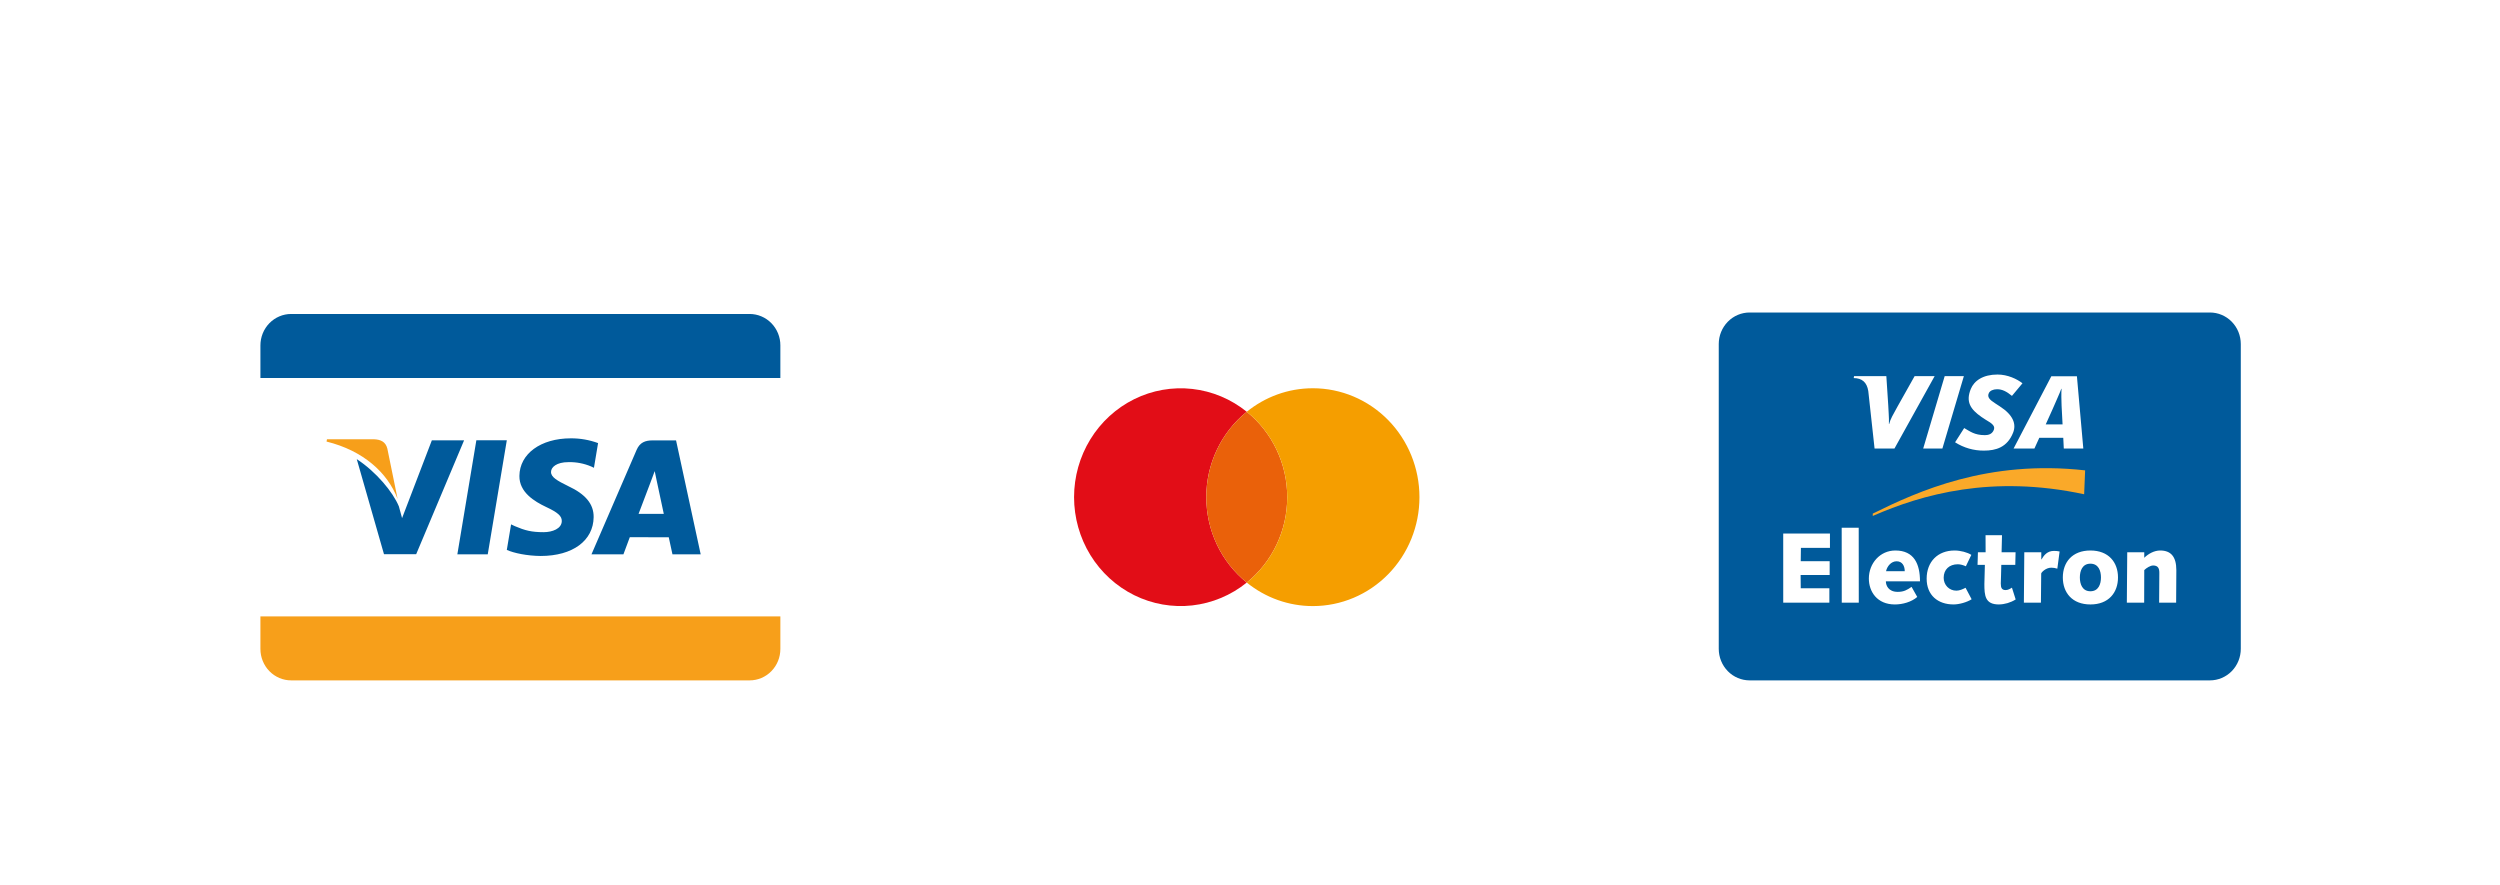
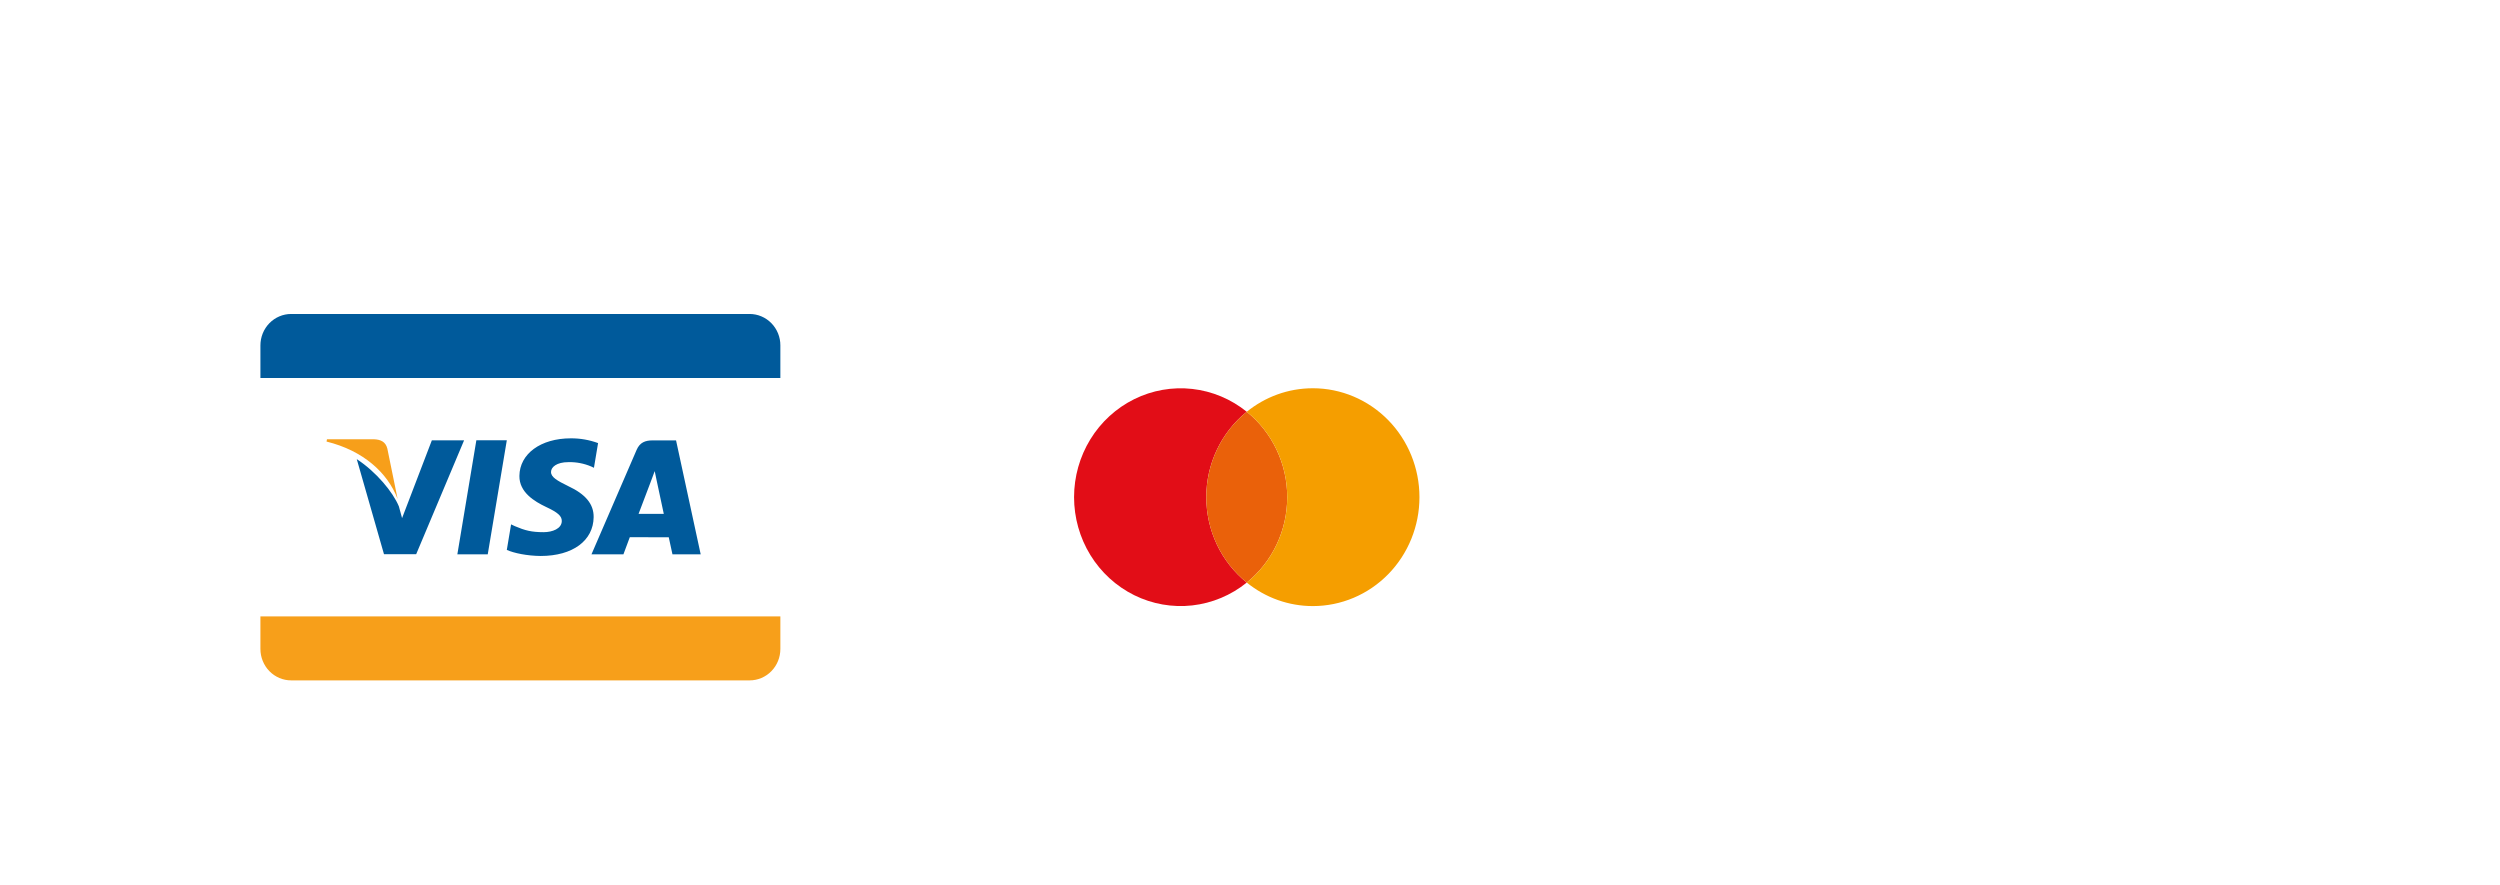
<svg xmlns="http://www.w3.org/2000/svg" width="192" height="68" viewBox="0 0 192 68" fill="none">
  <g filter="url(#filter0_d_267_70)">
    <path d="M115.877 45.831C115.877 46.473 115.627 47.089 115.183 47.544C114.738 47.998 114.135 48.253 113.507 48.253H78.154C77.526 48.253 76.923 47.998 76.478 47.544C76.034 47.089 75.784 46.473 75.784 45.831V22.423C75.784 22.105 75.845 21.79 75.964 21.496C76.083 21.202 76.258 20.935 76.478 20.71C76.698 20.485 76.96 20.306 77.247 20.184C77.535 20.063 77.843 20 78.154 20H113.507C114.135 20 114.738 20.255 115.183 20.709C115.627 21.164 115.877 21.78 115.877 22.422V45.832V45.831Z" fill="white" />
  </g>
  <g filter="url(#filter1_d_267_70)">
    <path d="M92.642 34.183C92.641 32.921 92.92 31.674 93.459 30.538C93.997 29.402 94.781 28.405 95.75 27.623C94.544 26.648 93.093 26.041 91.565 25.87C90.036 25.699 88.491 25.971 87.107 26.656C85.723 27.341 84.556 28.41 83.739 29.741C82.922 31.072 82.489 32.612 82.488 34.183C82.489 35.754 82.922 37.294 83.739 38.625C84.556 39.956 85.724 41.025 87.108 41.71C88.492 42.395 90.037 42.667 91.566 42.496C93.094 42.324 94.545 41.717 95.751 40.742C94.782 39.96 93.998 38.964 93.46 37.828C92.921 36.692 92.642 35.446 92.643 34.184" fill="#E20D17" />
  </g>
  <g filter="url(#filter2_d_267_70)">
    <path d="M92.642 34.183C92.641 35.445 92.92 36.691 93.459 37.827C93.997 38.963 94.78 39.959 95.75 40.741C96.719 39.959 97.503 38.963 98.041 37.827C98.58 36.691 98.859 35.445 98.858 34.183C98.859 32.921 98.58 31.674 98.041 30.538C97.503 29.402 96.72 28.405 95.75 27.623C94.78 28.405 93.997 29.402 93.458 30.538C92.92 31.674 92.641 32.921 92.642 34.183Z" fill="#EA610A" />
  </g>
  <g filter="url(#filter3_d_267_70)">
    <path d="M100.828 25.818C98.91 25.818 97.147 26.494 95.751 27.624C96.721 28.407 97.504 29.403 98.043 30.54C98.581 31.676 98.86 32.922 98.859 34.184C98.86 35.446 98.581 36.692 98.042 37.827C97.504 38.963 96.721 39.959 95.751 40.74C97.195 41.912 98.984 42.549 100.828 42.547C102.999 42.547 105.081 41.666 106.617 40.097C108.152 38.529 109.014 36.401 109.014 34.183C109.014 31.965 108.152 29.837 106.617 28.268C105.081 26.7 102.999 25.818 100.828 25.818Z" fill="#F59E00" />
  </g>
  <g filter="url(#filter4_d_267_70)">
-     <path d="M172.093 45.831C172.093 46.473 171.843 47.089 171.399 47.544C170.954 47.998 170.351 48.253 169.723 48.253H134.37C133.742 48.253 133.139 47.998 132.694 47.544C132.25 47.089 132 46.473 132 45.831V22.423C132 22.105 132.061 21.79 132.18 21.496C132.299 21.202 132.474 20.935 132.694 20.71C132.914 20.485 133.175 20.306 133.463 20.184C133.751 20.063 134.059 20 134.37 20H169.723C170.351 20 170.954 20.255 171.399 20.709C171.843 21.164 172.093 21.78 172.093 22.422V45.832V45.831Z" fill="#005A9B" />
-   </g>
+     </g>
  <g filter="url(#filter5_d_267_70)">
-     <path d="M143.829 35.625C147.638 33.957 152.984 32.445 160.063 33.959L160.138 32.124C152.668 31.291 147.309 33.722 143.829 35.444V35.625Z" fill="#FAA929" />
-   </g>
+     </g>
  <g filter="url(#filter6_d_267_70)">
-     <path d="M136.951 36.973H140.54V38.077H138.31L138.296 39.098H140.518V40.158H138.287L138.297 41.178H140.495V42.284H136.952L136.951 36.973ZM141.442 36.528H142.749L142.754 42.284H141.447L141.442 36.528ZM146.284 39.866C146.284 39.468 146.097 39.106 145.66 39.106C145.247 39.106 144.932 39.482 144.848 39.866H146.284ZM147.245 41.846C146.802 42.23 146.126 42.422 145.526 42.422C144.15 42.422 143.528 41.425 143.528 40.434C143.528 39.267 144.384 38.278 145.563 38.278C147.005 38.278 147.455 39.321 147.455 40.648H144.835C144.835 40.948 145.021 41.455 145.743 41.455C146.202 41.455 146.457 41.317 146.809 41.071L147.245 41.846ZM151.422 42.023C151.062 42.253 150.468 42.421 150.032 42.421C148.83 42.421 147.967 41.715 147.967 40.442C147.967 39.137 148.823 38.278 150.114 38.278C150.564 38.278 151.107 38.423 151.399 38.615L150.978 39.49C150.783 39.406 150.573 39.336 150.362 39.336C149.709 39.336 149.274 39.736 149.274 40.373C149.274 40.925 149.693 41.363 150.25 41.363C150.498 41.363 150.746 41.248 150.955 41.14L151.422 42.023ZM151.904 38.416H152.495L152.49 37.104H153.753L153.722 38.416H154.796L154.774 39.383H153.7C153.7 39.92 153.661 40.488 153.661 40.818C153.661 41.156 153.745 41.317 154.038 41.317C154.218 41.317 154.369 41.225 154.517 41.133L154.804 42.038C154.415 42.281 153.969 42.414 153.512 42.422C152.453 42.422 152.4 41.739 152.4 40.849C152.4 40.373 152.438 39.897 152.438 39.383H151.875L151.904 38.416ZM155.466 38.416H156.771V38.961H156.788C156.982 38.631 157.238 38.309 157.749 38.309C157.892 38.309 158.041 38.324 158.178 38.354L158.003 39.674C157.853 39.624 157.696 39.599 157.537 39.598C157.102 39.598 156.764 39.974 156.764 40.051L156.743 42.284H155.434L155.466 38.416ZM160.544 41.409C161.167 41.409 161.354 40.856 161.354 40.349C161.354 39.844 161.167 39.291 160.544 39.291C159.92 39.291 159.733 39.844 159.733 40.349C159.733 40.856 159.92 41.409 160.544 41.409ZM160.544 38.278C161.94 38.278 162.662 39.183 162.662 40.348C162.662 41.516 161.94 42.422 160.544 42.422C159.146 42.422 158.425 41.516 158.425 40.349C158.425 39.183 159.146 38.278 160.544 38.278ZM163.372 38.416H164.679V38.838C164.98 38.538 165.437 38.278 165.902 38.278C166.707 38.278 167.143 38.73 167.143 39.79C167.143 40.58 167.135 41.432 167.127 42.284H165.821C165.829 41.539 165.837 40.787 165.837 39.989C165.837 39.675 165.753 39.429 165.362 39.429C165.151 39.429 164.852 39.613 164.679 39.782L164.672 42.284H163.341L163.372 38.416ZM147.701 30.448L149.352 24.886H150.825L149.175 30.448H147.701ZM147.042 24.887L145.717 27.245C145.38 27.863 145.183 28.175 145.088 28.565H145.068C145.091 28.07 145.023 27.463 145.017 27.119L144.871 24.887H142.392L142.365 25.037C143.002 25.037 143.38 25.364 143.484 26.033L143.967 30.448H145.494L148.58 24.888H147.043L147.042 24.887ZM158.33 27.167C158.313 26.757 158.301 26.198 158.327 25.86H158.306C158.216 26.137 157.83 26.965 157.661 27.374L157.113 28.592L158.405 28.593L158.33 27.167ZM158.499 30.448L158.459 29.621H156.619L156.243 30.448H154.643L157.543 24.896H159.507L159.998 30.448H158.499ZM152.372 30.607C151.587 30.615 150.816 30.393 150.15 29.968L150.85 28.874C151.293 29.127 151.64 29.419 152.439 29.419C152.696 29.419 152.944 29.35 153.085 29.101C153.29 28.74 153.038 28.544 152.462 28.211L152.178 28.023C151.325 27.427 150.956 26.862 151.357 25.874C151.615 25.242 152.292 24.764 153.41 24.764C154.182 24.764 154.904 25.104 155.326 25.437L154.518 26.404C154.107 26.065 153.767 25.893 153.376 25.893C153.066 25.893 152.83 26.015 152.748 26.18C152.595 26.491 152.798 26.703 153.247 26.987L153.584 27.207C154.621 27.875 154.867 28.574 154.606 29.229C154.16 30.355 153.286 30.607 152.372 30.607Z" fill="white" />
+     <path d="M136.951 36.973H140.54V38.077H138.31L138.296 39.098H140.518V40.158H138.287L138.297 41.178H140.495V42.284H136.952L136.951 36.973ZM141.442 36.528H142.749L142.754 42.284H141.447L141.442 36.528ZM146.284 39.866C146.284 39.468 146.097 39.106 145.66 39.106C145.247 39.106 144.932 39.482 144.848 39.866H146.284ZM147.245 41.846C146.802 42.23 146.126 42.422 145.526 42.422C144.15 42.422 143.528 41.425 143.528 40.434C143.528 39.267 144.384 38.278 145.563 38.278C147.005 38.278 147.455 39.321 147.455 40.648H144.835C144.835 40.948 145.021 41.455 145.743 41.455C146.202 41.455 146.457 41.317 146.809 41.071L147.245 41.846ZM151.422 42.023C151.062 42.253 150.468 42.421 150.032 42.421C148.83 42.421 147.967 41.715 147.967 40.442C150.564 38.278 151.107 38.423 151.399 38.615L150.978 39.49C150.783 39.406 150.573 39.336 150.362 39.336C149.709 39.336 149.274 39.736 149.274 40.373C149.274 40.925 149.693 41.363 150.25 41.363C150.498 41.363 150.746 41.248 150.955 41.14L151.422 42.023ZM151.904 38.416H152.495L152.49 37.104H153.753L153.722 38.416H154.796L154.774 39.383H153.7C153.7 39.92 153.661 40.488 153.661 40.818C153.661 41.156 153.745 41.317 154.038 41.317C154.218 41.317 154.369 41.225 154.517 41.133L154.804 42.038C154.415 42.281 153.969 42.414 153.512 42.422C152.453 42.422 152.4 41.739 152.4 40.849C152.4 40.373 152.438 39.897 152.438 39.383H151.875L151.904 38.416ZM155.466 38.416H156.771V38.961H156.788C156.982 38.631 157.238 38.309 157.749 38.309C157.892 38.309 158.041 38.324 158.178 38.354L158.003 39.674C157.853 39.624 157.696 39.599 157.537 39.598C157.102 39.598 156.764 39.974 156.764 40.051L156.743 42.284H155.434L155.466 38.416ZM160.544 41.409C161.167 41.409 161.354 40.856 161.354 40.349C161.354 39.844 161.167 39.291 160.544 39.291C159.92 39.291 159.733 39.844 159.733 40.349C159.733 40.856 159.92 41.409 160.544 41.409ZM160.544 38.278C161.94 38.278 162.662 39.183 162.662 40.348C162.662 41.516 161.94 42.422 160.544 42.422C159.146 42.422 158.425 41.516 158.425 40.349C158.425 39.183 159.146 38.278 160.544 38.278ZM163.372 38.416H164.679V38.838C164.98 38.538 165.437 38.278 165.902 38.278C166.707 38.278 167.143 38.73 167.143 39.79C167.143 40.58 167.135 41.432 167.127 42.284H165.821C165.829 41.539 165.837 40.787 165.837 39.989C165.837 39.675 165.753 39.429 165.362 39.429C165.151 39.429 164.852 39.613 164.679 39.782L164.672 42.284H163.341L163.372 38.416ZM147.701 30.448L149.352 24.886H150.825L149.175 30.448H147.701ZM147.042 24.887L145.717 27.245C145.38 27.863 145.183 28.175 145.088 28.565H145.068C145.091 28.07 145.023 27.463 145.017 27.119L144.871 24.887H142.392L142.365 25.037C143.002 25.037 143.38 25.364 143.484 26.033L143.967 30.448H145.494L148.58 24.888H147.043L147.042 24.887ZM158.33 27.167C158.313 26.757 158.301 26.198 158.327 25.86H158.306C158.216 26.137 157.83 26.965 157.661 27.374L157.113 28.592L158.405 28.593L158.33 27.167ZM158.499 30.448L158.459 29.621H156.619L156.243 30.448H154.643L157.543 24.896H159.507L159.998 30.448H158.499ZM152.372 30.607C151.587 30.615 150.816 30.393 150.15 29.968L150.85 28.874C151.293 29.127 151.64 29.419 152.439 29.419C152.696 29.419 152.944 29.35 153.085 29.101C153.29 28.74 153.038 28.544 152.462 28.211L152.178 28.023C151.325 27.427 150.956 26.862 151.357 25.874C151.615 25.242 152.292 24.764 153.41 24.764C154.182 24.764 154.904 25.104 155.326 25.437L154.518 26.404C154.107 26.065 153.767 25.893 153.376 25.893C153.066 25.893 152.83 26.015 152.748 26.18C152.595 26.491 152.798 26.703 153.247 26.987L153.584 27.207C154.621 27.875 154.867 28.574 154.606 29.229C154.16 30.355 153.286 30.607 152.372 30.607Z" fill="white" />
  </g>
  <g filter="url(#filter7_d_267_70)">
    <path d="M60.093 45.942C60.093 46.585 59.843 47.201 59.399 47.655C58.954 48.109 58.351 48.364 57.723 48.364H22.37C21.742 48.364 21.139 48.109 20.694 47.655C20.25 47.201 20 46.585 20 45.942V22.534C20 22.216 20.061 21.901 20.18 21.607C20.299 21.313 20.474 21.046 20.694 20.821C20.914 20.596 21.175 20.418 21.463 20.296C21.751 20.174 22.059 20.111 22.37 20.111H57.723C58.351 20.111 58.954 20.366 59.399 20.821C59.843 21.275 60.093 21.891 60.093 22.533V45.943V45.942Z" fill="white" />
  </g>
  <g filter="url(#filter8_d_267_70)">
    <path d="M30.537 34.319L29.747 30.449C29.613 29.916 29.221 29.757 28.73 29.736H25.111L25.079 29.912C27.898 30.61 29.762 32.295 30.537 34.318" fill="#F79F1A" />
  </g>
  <g filter="url(#filter9_d_267_70)">
    <path d="M38.923 29.814H36.584L35.125 38.571H37.459L38.923 29.814ZM31.963 38.562L35.641 29.82H33.165L30.879 35.792L30.634 34.891C30.186 33.806 28.905 32.245 27.399 31.261L29.491 38.565L31.963 38.562ZM45.592 35.708C45.601 34.714 44.976 33.955 43.63 33.329C42.812 32.924 42.312 32.654 42.319 32.244C42.319 31.882 42.741 31.492 43.656 31.492C44.255 31.478 44.85 31.592 45.404 31.827L45.615 31.927L45.932 30.029C45.261 29.783 44.552 29.659 43.838 29.664C41.53 29.664 39.905 30.851 39.89 32.554C39.876 33.812 41.052 34.514 41.938 34.934C42.847 35.359 43.152 35.634 43.145 36.017C43.14 36.604 42.421 36.871 41.75 36.871C40.814 36.871 40.319 36.739 39.55 36.412L39.251 36.272L38.923 38.234C39.468 38.478 40.476 38.69 41.523 38.699C43.979 38.699 45.574 37.527 45.592 35.709V35.708ZM49.97 33.017C49.959 33.041 50.164 32.511 50.281 32.181L50.439 32.937L50.979 35.466H49.042C49.234 34.962 49.971 33.016 49.971 33.016L49.97 33.017ZM48.369 37.258L51.36 37.261C51.431 37.566 51.645 38.574 51.645 38.574H53.813L51.921 29.822H50.117C49.556 29.822 49.141 29.978 48.894 30.547L45.425 38.573H47.879C47.879 38.573 48.278 37.493 48.369 37.257V37.258Z" fill="#005A9B" />
  </g>
  <g filter="url(#filter10_d_267_70)">
    <path d="M57.571 20.113H22.361C22.051 20.113 21.744 20.175 21.457 20.297C21.171 20.418 20.91 20.596 20.691 20.82C20.472 21.044 20.298 21.311 20.179 21.603C20.061 21.896 20 22.21 20 22.527V25.03H59.932V22.526C59.933 22.209 59.872 21.895 59.753 21.603C59.634 21.31 59.461 21.044 59.241 20.82C59.022 20.596 58.761 20.418 58.475 20.297C58.188 20.175 57.881 20.113 57.571 20.113Z" fill="#005A9B" />
  </g>
  <g filter="url(#filter11_d_267_70)">
    <path d="M57.571 48.253H22.361C22.052 48.253 21.744 48.191 21.458 48.07C21.171 47.948 20.911 47.771 20.692 47.547C20.472 47.323 20.299 47.057 20.18 46.764C20.061 46.471 20 46.158 20 45.841V43.338H59.932V45.841C59.932 46.158 59.871 46.471 59.753 46.764C59.634 47.057 59.46 47.323 59.241 47.547C59.022 47.771 58.761 47.948 58.475 48.07C58.188 48.191 57.881 48.253 57.571 48.253Z" fill="#F79F1A" />
  </g>
  <defs>
    <filter id="filter0_d_267_70" x="71.784" y="20" width="48.093" height="36.254" filterUnits="userSpaceOnUse" color-interpolation-filters="sRGB">
      <feFlood flood-opacity="0" result="BackgroundImageFix" />
      <feColorMatrix in="SourceAlpha" type="matrix" values="0 0 0 0 0 0 0 0 0 0 0 0 0 0 0 0 0 0 127 0" result="hardAlpha" />
      <feOffset dy="4" />
      <feGaussianBlur stdDeviation="2" />
      <feColorMatrix type="matrix" values="0 0 0 0 0 0 0 0 0 0 0 0 0 0 0 0 0 0 0.25 0" />
      <feBlend mode="normal" in2="BackgroundImageFix" result="effect1_dropShadow_267_70" />
      <feBlend mode="normal" in="SourceGraphic" in2="effect1_dropShadow_267_70" result="shape" />
    </filter>
    <filter id="filter1_d_267_70" x="78.488" y="25.82" width="21.263" height="24.725" filterUnits="userSpaceOnUse" color-interpolation-filters="sRGB">
      <feFlood flood-opacity="0" result="BackgroundImageFix" />
      <feColorMatrix in="SourceAlpha" type="matrix" values="0 0 0 0 0 0 0 0 0 0 0 0 0 0 0 0 0 0 127 0" result="hardAlpha" />
      <feOffset dy="4" />
      <feGaussianBlur stdDeviation="2" />
      <feColorMatrix type="matrix" values="0 0 0 0 0 0 0 0 0 0 0 0 0 0 0 0 0 0 0.25 0" />
      <feBlend mode="normal" in2="BackgroundImageFix" result="effect1_dropShadow_267_70" />
      <feBlend mode="normal" in="SourceGraphic" in2="effect1_dropShadow_267_70" result="shape" />
    </filter>
    <filter id="filter2_d_267_70" x="88.642" y="27.623" width="14.217" height="21.117" filterUnits="userSpaceOnUse" color-interpolation-filters="sRGB">
      <feFlood flood-opacity="0" result="BackgroundImageFix" />
      <feColorMatrix in="SourceAlpha" type="matrix" values="0 0 0 0 0 0 0 0 0 0 0 0 0 0 0 0 0 0 127 0" result="hardAlpha" />
      <feOffset dy="4" />
      <feGaussianBlur stdDeviation="2" />
      <feColorMatrix type="matrix" values="0 0 0 0 0 0 0 0 0 0 0 0 0 0 0 0 0 0 0.25 0" />
      <feBlend mode="normal" in2="BackgroundImageFix" result="effect1_dropShadow_267_70" />
      <feBlend mode="normal" in="SourceGraphic" in2="effect1_dropShadow_267_70" result="shape" />
    </filter>
    <filter id="filter3_d_267_70" x="91.751" y="25.818" width="21.264" height="24.729" filterUnits="userSpaceOnUse" color-interpolation-filters="sRGB">
      <feFlood flood-opacity="0" result="BackgroundImageFix" />
      <feColorMatrix in="SourceAlpha" type="matrix" values="0 0 0 0 0 0 0 0 0 0 0 0 0 0 0 0 0 0 127 0" result="hardAlpha" />
      <feOffset dy="4" />
      <feGaussianBlur stdDeviation="2" />
      <feColorMatrix type="matrix" values="0 0 0 0 0 0 0 0 0 0 0 0 0 0 0 0 0 0 0.25 0" />
      <feBlend mode="normal" in2="BackgroundImageFix" result="effect1_dropShadow_267_70" />
      <feBlend mode="normal" in="SourceGraphic" in2="effect1_dropShadow_267_70" result="shape" />
    </filter>
    <filter id="filter4_d_267_70" x="128" y="20" width="48.093" height="36.254" filterUnits="userSpaceOnUse" color-interpolation-filters="sRGB">
      <feFlood flood-opacity="0" result="BackgroundImageFix" />
      <feColorMatrix in="SourceAlpha" type="matrix" values="0 0 0 0 0 0 0 0 0 0 0 0 0 0 0 0 0 0 127 0" result="hardAlpha" />
      <feOffset dy="4" />
      <feGaussianBlur stdDeviation="2" />
      <feColorMatrix type="matrix" values="0 0 0 0 0 0 0 0 0 0 0 0 0 0 0 0 0 0 0.25 0" />
      <feBlend mode="normal" in2="BackgroundImageFix" result="effect1_dropShadow_267_70" />
      <feBlend mode="normal" in="SourceGraphic" in2="effect1_dropShadow_267_70" result="shape" />
    </filter>
    <filter id="filter5_d_267_70" x="139.829" y="31.955" width="24.309" height="11.67" filterUnits="userSpaceOnUse" color-interpolation-filters="sRGB">
      <feFlood flood-opacity="0" result="BackgroundImageFix" />
      <feColorMatrix in="SourceAlpha" type="matrix" values="0 0 0 0 0 0 0 0 0 0 0 0 0 0 0 0 0 0 127 0" result="hardAlpha" />
      <feOffset dy="4" />
      <feGaussianBlur stdDeviation="2" />
      <feColorMatrix type="matrix" values="0 0 0 0 0 0 0 0 0 0 0 0 0 0 0 0 0 0 0.25 0" />
      <feBlend mode="normal" in2="BackgroundImageFix" result="effect1_dropShadow_267_70" />
      <feBlend mode="normal" in="SourceGraphic" in2="effect1_dropShadow_267_70" result="shape" />
    </filter>
    <filter id="filter6_d_267_70" x="132.951" y="24.764" width="38.192" height="25.658" filterUnits="userSpaceOnUse" color-interpolation-filters="sRGB">
      <feFlood flood-opacity="0" result="BackgroundImageFix" />
      <feColorMatrix in="SourceAlpha" type="matrix" values="0 0 0 0 0 0 0 0 0 0 0 0 0 0 0 0 0 0 127 0" result="hardAlpha" />
      <feOffset dy="4" />
      <feGaussianBlur stdDeviation="2" />
      <feColorMatrix type="matrix" values="0 0 0 0 0 0 0 0 0 0 0 0 0 0 0 0 0 0 0.25 0" />
      <feBlend mode="normal" in2="BackgroundImageFix" result="effect1_dropShadow_267_70" />
      <feBlend mode="normal" in="SourceGraphic" in2="effect1_dropShadow_267_70" result="shape" />
    </filter>
    <filter id="filter7_d_267_70" x="16" y="20.111" width="48.093" height="36.254" filterUnits="userSpaceOnUse" color-interpolation-filters="sRGB">
      <feFlood flood-opacity="0" result="BackgroundImageFix" />
      <feColorMatrix in="SourceAlpha" type="matrix" values="0 0 0 0 0 0 0 0 0 0 0 0 0 0 0 0 0 0 127 0" result="hardAlpha" />
      <feOffset dy="4" />
      <feGaussianBlur stdDeviation="2" />
      <feColorMatrix type="matrix" values="0 0 0 0 0 0 0 0 0 0 0 0 0 0 0 0 0 0 0.25 0" />
      <feBlend mode="normal" in2="BackgroundImageFix" result="effect1_dropShadow_267_70" />
      <feBlend mode="normal" in="SourceGraphic" in2="effect1_dropShadow_267_70" result="shape" />
    </filter>
    <filter id="filter8_d_267_70" x="21.079" y="29.736" width="13.458" height="12.584" filterUnits="userSpaceOnUse" color-interpolation-filters="sRGB">
      <feFlood flood-opacity="0" result="BackgroundImageFix" />
      <feColorMatrix in="SourceAlpha" type="matrix" values="0 0 0 0 0 0 0 0 0 0 0 0 0 0 0 0 0 0 127 0" result="hardAlpha" />
      <feOffset dy="4" />
      <feGaussianBlur stdDeviation="2" />
      <feColorMatrix type="matrix" values="0 0 0 0 0 0 0 0 0 0 0 0 0 0 0 0 0 0 0.25 0" />
      <feBlend mode="normal" in2="BackgroundImageFix" result="effect1_dropShadow_267_70" />
      <feBlend mode="normal" in="SourceGraphic" in2="effect1_dropShadow_267_70" result="shape" />
    </filter>
    <filter id="filter9_d_267_70" x="23.399" y="29.664" width="34.413" height="17.035" filterUnits="userSpaceOnUse" color-interpolation-filters="sRGB">
      <feFlood flood-opacity="0" result="BackgroundImageFix" />
      <feColorMatrix in="SourceAlpha" type="matrix" values="0 0 0 0 0 0 0 0 0 0 0 0 0 0 0 0 0 0 127 0" result="hardAlpha" />
      <feOffset dy="4" />
      <feGaussianBlur stdDeviation="2" />
      <feColorMatrix type="matrix" values="0 0 0 0 0 0 0 0 0 0 0 0 0 0 0 0 0 0 0.25 0" />
      <feBlend mode="normal" in2="BackgroundImageFix" result="effect1_dropShadow_267_70" />
      <feBlend mode="normal" in="SourceGraphic" in2="effect1_dropShadow_267_70" result="shape" />
    </filter>
    <filter id="filter10_d_267_70" x="16" y="20.113" width="47.933" height="12.918" filterUnits="userSpaceOnUse" color-interpolation-filters="sRGB">
      <feFlood flood-opacity="0" result="BackgroundImageFix" />
      <feColorMatrix in="SourceAlpha" type="matrix" values="0 0 0 0 0 0 0 0 0 0 0 0 0 0 0 0 0 0 127 0" result="hardAlpha" />
      <feOffset dy="4" />
      <feGaussianBlur stdDeviation="2" />
      <feColorMatrix type="matrix" values="0 0 0 0 0 0 0 0 0 0 0 0 0 0 0 0 0 0 0.25 0" />
      <feBlend mode="normal" in2="BackgroundImageFix" result="effect1_dropShadow_267_70" />
      <feBlend mode="normal" in="SourceGraphic" in2="effect1_dropShadow_267_70" result="shape" />
    </filter>
    <filter id="filter11_d_267_70" x="16" y="43.338" width="47.933" height="12.914" filterUnits="userSpaceOnUse" color-interpolation-filters="sRGB">
      <feFlood flood-opacity="0" result="BackgroundImageFix" />
      <feColorMatrix in="SourceAlpha" type="matrix" values="0 0 0 0 0 0 0 0 0 0 0 0 0 0 0 0 0 0 127 0" result="hardAlpha" />
      <feOffset dy="4" />
      <feGaussianBlur stdDeviation="2" />
      <feColorMatrix type="matrix" values="0 0 0 0 0 0 0 0 0 0 0 0 0 0 0 0 0 0 0.25 0" />
      <feBlend mode="normal" in2="BackgroundImageFix" result="effect1_dropShadow_267_70" />
      <feBlend mode="normal" in="SourceGraphic" in2="effect1_dropShadow_267_70" result="shape" />
    </filter>
  </defs>
</svg>